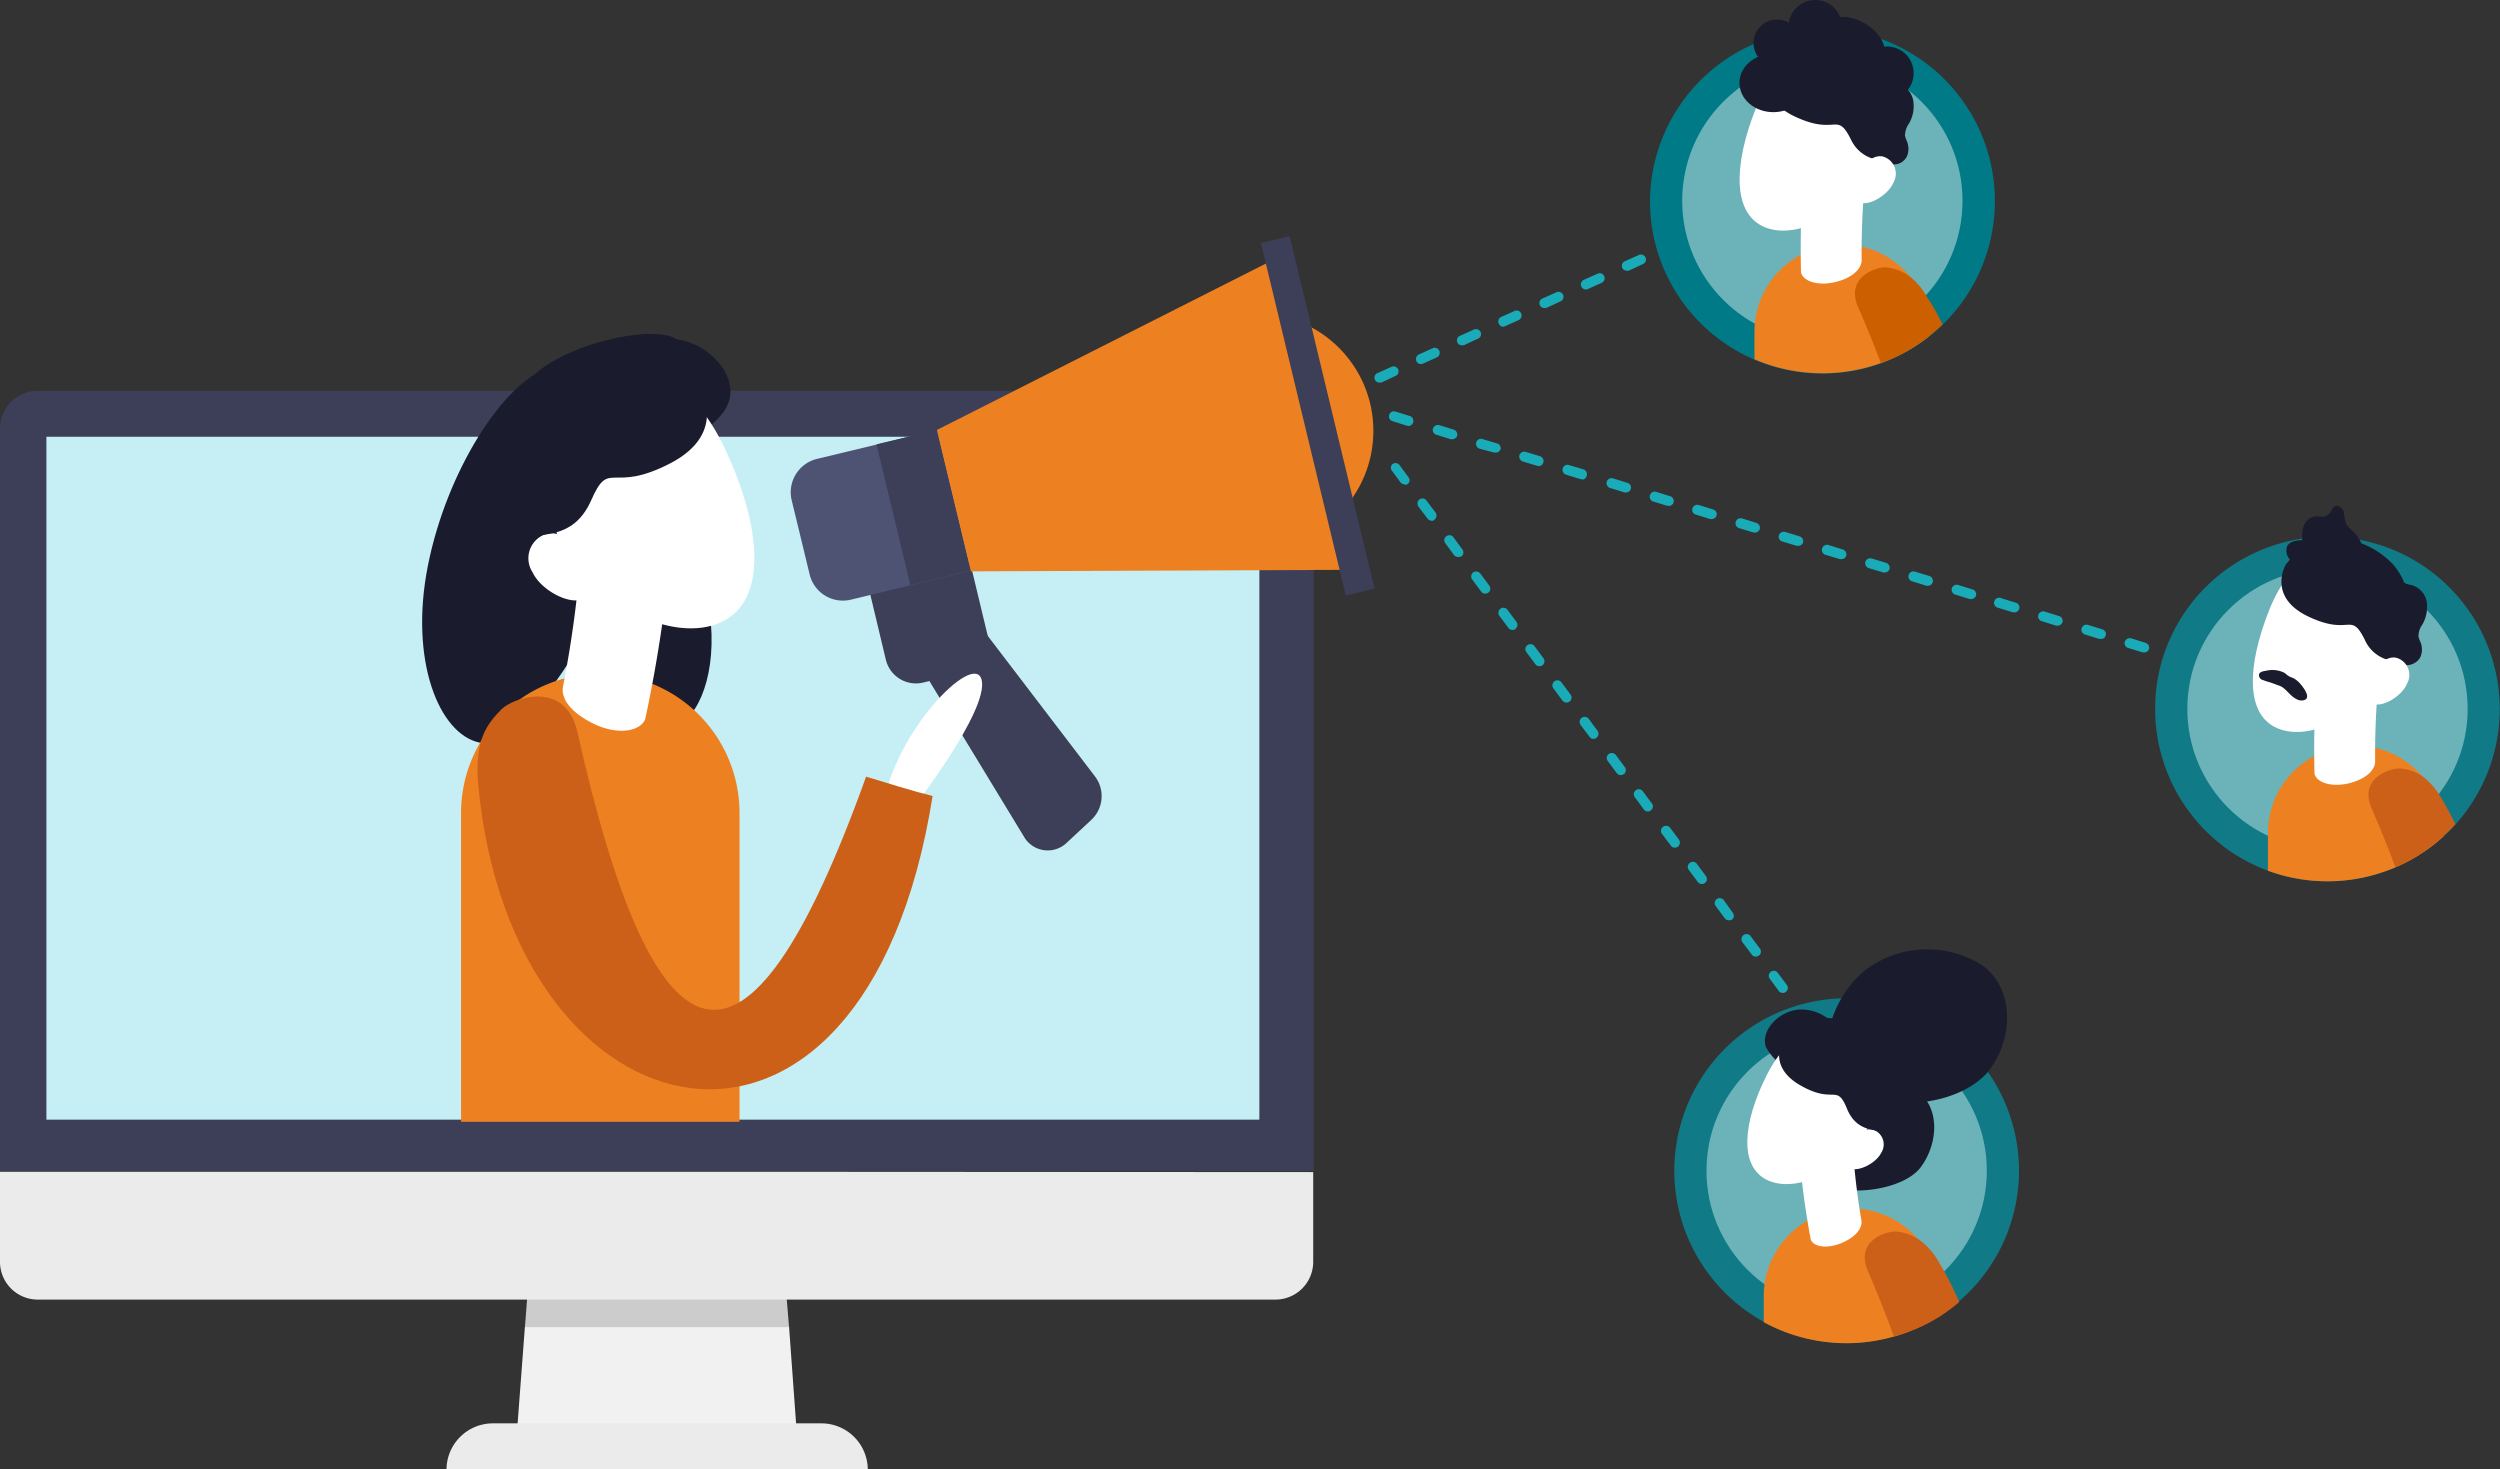
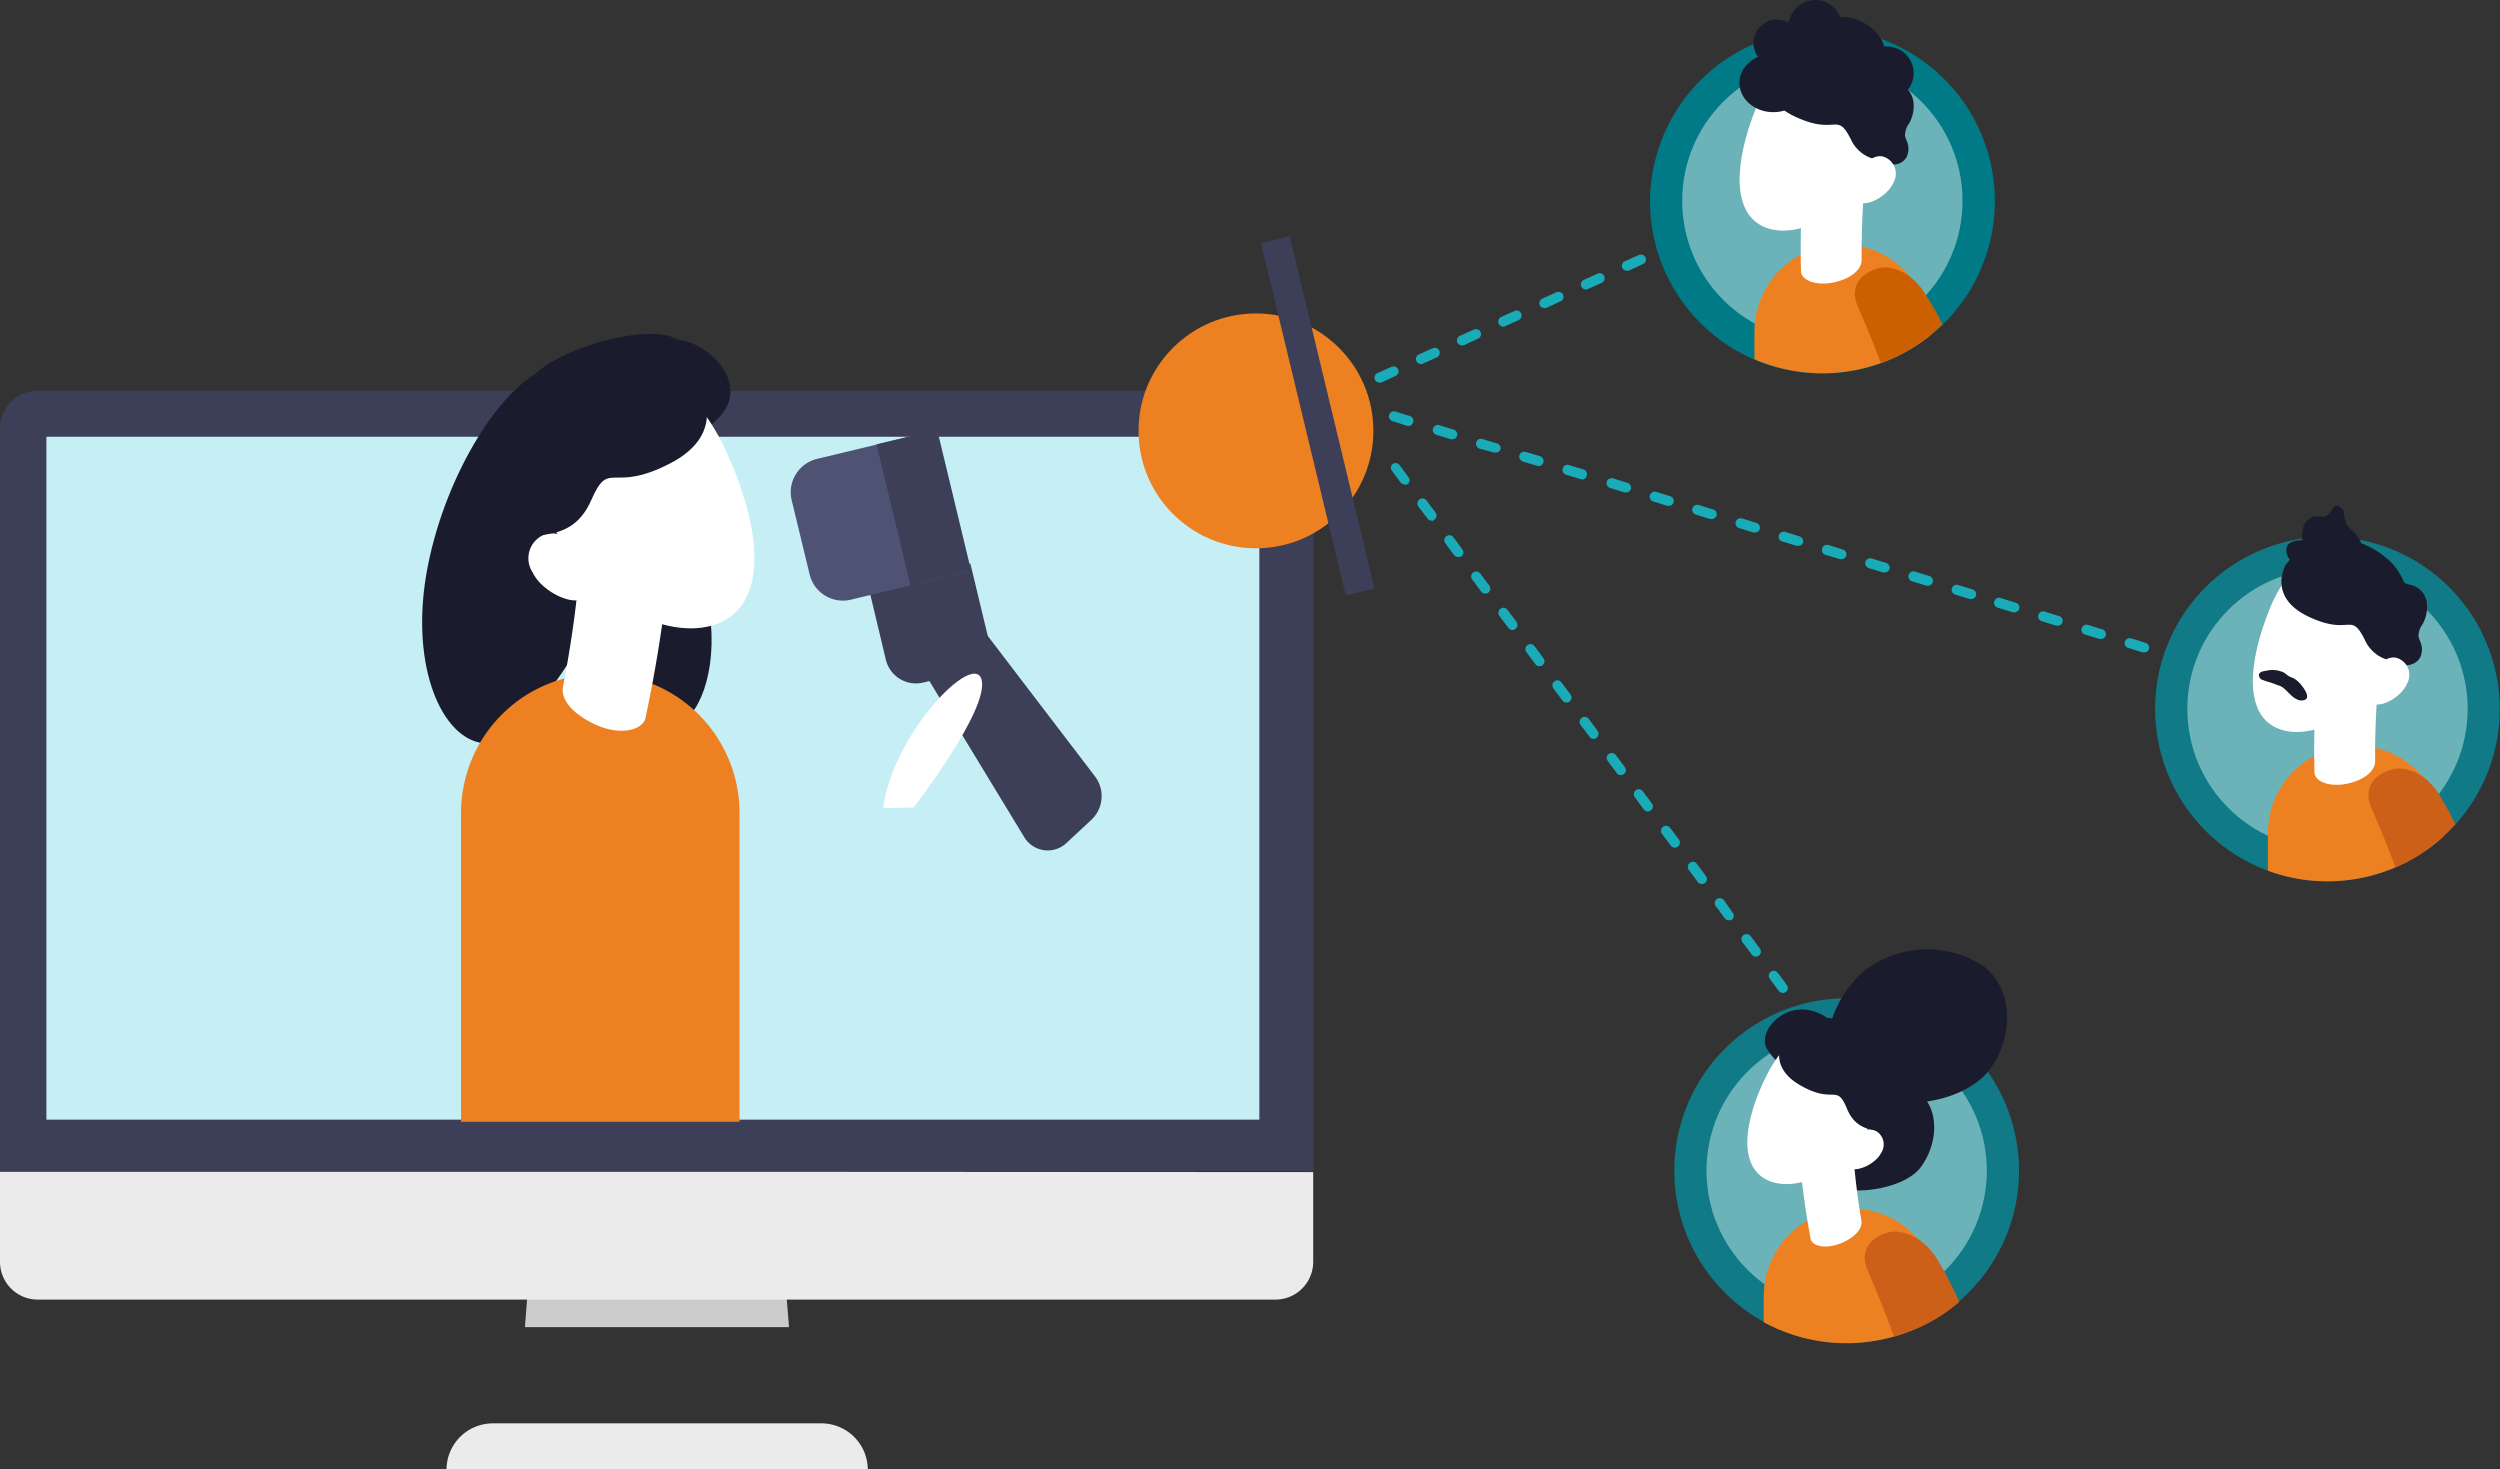
<svg xmlns="http://www.w3.org/2000/svg" viewBox="0 0 161.59 94.98">
  <rect x="0" y="0" width="161.59" height="94.98" fill="#333333" stroke="none" />
  <defs>
    <style>.cls-1{fill:#f1f1f1;}.cls-2{fill:#ccc;}.cls-3{fill:#ebebeb;}.cls-4{fill:#3c3f57;}.cls-5{fill:#c5eff4;}.cls-6{fill:#1aabb9;}.cls-7{fill:#007a86;}.cls-8{fill:#6bb2b9;}.cls-9{fill:#ed8121;}.cls-10{fill:#cc6000;}.cls-11{fill:#fff;}.cls-12{fill:#1a1c2e;}.cls-13{fill:#107a86;}.cls-14{fill:#cc6019;}.cls-15{fill:#4f5373;}</style>
  </defs>
  <g id="レイヤー_2" data-name="レイヤー 2">
    <g id="レイヤー_1-2" data-name="レイヤー 1">
      <g id="グループ_500" data-name="グループ 500">
        <g id="パス_692" data-name="パス 692">
-           <path class="cls-1" d="M33.93,85.73l-.52,6.89H51.5L51,85.73Z" />
-         </g>
+           </g>
        <g id="パス_693" data-name="パス 693">
          <path class="cls-2" d="M50.69,82H34.22l-.29,3.78H51Z" />
        </g>
        <g id="長方形_152" data-name="長方形 152">
          <path class="cls-3" d="M31.83,92H53.09a3,3,0,0,1,3,3H28.86a3,3,0,0,1,3-3Z" />
        </g>
        <g id="パス_694" data-name="パス 694">
          <path class="cls-4" d="M82.47,25.26h-80A2.44,2.44,0,0,0,0,27.7v48H84.91v-48A2.44,2.44,0,0,0,82.47,25.26Z" />
        </g>
        <g id="パス_695" data-name="パス 695">
          <path class="cls-3" d="M50.35,75.74H0v5.8A2.44,2.44,0,0,0,2.44,84h80a2.44,2.44,0,0,0,2.44-2.44h0v-5.8Z" />
        </g>
        <g id="パス_696" data-name="パス 696">
          <path class="cls-5" d="M42.19,28.23H3V72.37H81.4V28.23Z" />
        </g>
      </g>
      <g id="パス_1919" data-name="パス 1919">
        <path class="cls-6" d="M115.23,64.18a.35.35,0,0,1-.26-.13l-.58-.79a.32.32,0,0,1,.52-.38l.58.78a.32.32,0,0,1-.06.45A.31.31,0,0,1,115.23,64.18Zm-1.74-2.35a.3.3,0,0,1-.26-.13l-.59-.78a.33.33,0,1,1,.53-.39l.58.78a.32.32,0,0,1-.07.46A.35.35,0,0,1,113.49,61.83Zm-1.75-2.35a.3.3,0,0,1-.26-.13l-.58-.78a.32.32,0,0,1,.06-.45.33.33,0,0,1,.46.06L112,59a.31.31,0,0,1-.07.45A.31.31,0,0,1,111.74,59.48ZM110,57.14a.35.35,0,0,1-.26-.13l-.58-.78a.32.32,0,0,1,.07-.46.31.31,0,0,1,.45.07l.58.78a.32.32,0,0,1-.06.45A.31.31,0,0,1,110,57.14Zm-1.74-2.35a.3.3,0,0,1-.26-.13l-.59-.78a.33.33,0,0,1,.53-.39l.58.78a.34.34,0,0,1-.07.46A.35.35,0,0,1,108.25,54.79Zm-1.75-2.34a.33.33,0,0,1-.26-.13l-.58-.79a.32.32,0,0,1,.06-.45.32.32,0,0,1,.46.07l.58.78a.31.31,0,0,1-.07.45A.26.26,0,0,1,106.5,52.45Zm-1.75-2.35a.32.32,0,0,1-.26-.13l-.58-.78a.32.32,0,0,1,.07-.46.33.33,0,0,1,.45.07l.58.78A.33.33,0,0,1,105,50,.36.36,0,0,1,104.75,50.1ZM103,47.76a.31.31,0,0,1-.26-.14l-.59-.78a.33.33,0,0,1,.53-.39l.58.79a.33.33,0,0,1-.07.45A.37.37,0,0,1,103,47.76Zm-1.75-2.35a.33.33,0,0,1-.26-.13l-.58-.78a.33.33,0,0,1,.06-.46.32.32,0,0,1,.46.07l.58.78a.32.32,0,0,1-.07.46A.31.31,0,0,1,101.26,45.41Zm-1.75-2.35a.32.32,0,0,1-.26-.13l-.58-.78a.31.31,0,0,1,.07-.45.32.32,0,0,1,.45.06l.58.78a.33.33,0,0,1-.06.46A.36.36,0,0,1,99.51,43.06Zm-1.74-2.34a.33.33,0,0,1-.26-.13l-.59-.79a.33.33,0,0,1,.07-.45.32.32,0,0,1,.46.07l.58.78a.33.33,0,0,1-.07.45A.3.3,0,0,1,97.77,40.72ZM96,38.37a.3.3,0,0,1-.26-.13l-.58-.78a.33.33,0,0,1,.06-.46.34.34,0,0,1,.46.07l.58.78a.32.32,0,0,1-.07.46A.31.31,0,0,1,96,38.37ZM94.27,36A.35.35,0,0,1,94,35.9l-.58-.79a.31.31,0,0,1,.07-.45.32.32,0,0,1,.45.06l.58.79a.32.32,0,0,1-.06.45A.37.37,0,0,1,94.27,36Zm-1.74-2.35a.33.33,0,0,1-.26-.13l-.59-.78a.34.34,0,0,1,.07-.46.32.32,0,0,1,.45.07l.59.78a.34.34,0,0,1-.07.46A.35.35,0,0,1,92.53,33.68Zm-1.75-2.35a.3.3,0,0,1-.26-.13l-.58-.78A.32.32,0,0,1,90,30a.33.33,0,0,1,.46.06l.58.79a.31.31,0,0,1-.07.45A.31.31,0,0,1,90.78,31.33Z" />
      </g>
      <g id="パス_1918" data-name="パス 1918">
        <path class="cls-6" d="M138.59,42.17l-.1,0-.93-.29a.32.32,0,0,1-.22-.4.34.34,0,0,1,.41-.22l.93.29a.33.33,0,0,1,.22.41A.33.33,0,0,1,138.59,42.17Zm-2.8-.87h-.09l-.94-.29a.32.32,0,0,1-.21-.4.33.33,0,0,1,.41-.22l.93.29a.32.32,0,0,1,.21.41A.31.31,0,0,1,135.79,41.3ZM133,40.44h-.1l-.93-.29a.32.32,0,0,1-.22-.4.33.33,0,0,1,.41-.22l.93.29a.32.32,0,0,1,.22.4A.33.33,0,0,1,133,40.44Zm-2.8-.86h-.09l-.94-.29a.33.33,0,1,1,.2-.62l.93.29a.31.31,0,0,1,.21.4A.32.32,0,0,1,130.2,39.58Zm-2.79-.86h-.1l-.93-.29a.33.33,0,0,1-.22-.41.33.33,0,0,1,.41-.21l.93.29a.32.32,0,0,1,.22.4A.33.33,0,0,1,127.41,38.72Zm-2.8-.86h-.09l-.94-.29a.33.33,0,0,1-.21-.41.32.32,0,0,1,.41-.21l.93.28a.33.33,0,0,1,.21.41A.32.32,0,0,1,124.61,37.86ZM121.82,37l-.1,0-.93-.28a.34.34,0,0,1-.22-.41.33.33,0,0,1,.41-.21l.93.28a.34.34,0,0,1,.22.41A.33.33,0,0,1,121.82,37Zm-2.8-.86-.09,0-.94-.28a.33.33,0,0,1,.2-.63l.93.29a.33.33,0,0,1,.21.41A.32.32,0,0,1,119,36.14Zm-2.79-.86-.1,0L115.2,35a.32.32,0,0,1-.22-.4.34.34,0,0,1,.41-.22l.93.29a.33.33,0,0,1,.22.41A.33.33,0,0,1,116.23,35.28Zm-2.8-.86-.09,0-.94-.29a.32.32,0,0,1-.21-.4.33.33,0,0,1,.41-.22l.93.29a.33.33,0,0,1,.21.41A.32.32,0,0,1,113.43,34.42Zm-2.79-.87h-.1l-.93-.29a.32.32,0,0,1-.22-.4.33.33,0,0,1,.41-.22l.93.29a.32.32,0,0,1,.22.4A.33.33,0,0,1,110.64,33.55Zm-2.8-.86h-.09l-.94-.29a.33.33,0,0,1,.2-.62l.93.29a.32.32,0,0,1-.1.63Zm-2.79-.86H105l-.93-.29a.32.32,0,1,1,.19-.62l.93.29a.32.32,0,0,1,.22.4A.33.33,0,0,1,105.05,31.83Zm-2.8-.86h-.09l-.94-.29a.33.33,0,0,1-.21-.41.31.31,0,0,1,.4-.21l.94.28a.33.33,0,0,1,.21.41A.32.32,0,0,1,102.25,31Zm-2.79-.86-.1,0-.93-.28a.34.34,0,0,1-.22-.41.33.33,0,0,1,.41-.21l.93.28a.33.33,0,0,1-.09.64Zm-2.8-.86-.09,0L95.63,29a.33.33,0,0,1-.21-.41.31.31,0,0,1,.4-.21l.94.28A.33.33,0,0,1,97,29,.32.32,0,0,1,96.66,29.25Zm-2.79-.86-.1,0-.93-.29a.32.32,0,0,1-.22-.4.34.34,0,0,1,.41-.22l.93.29a.33.33,0,0,1,.22.41A.34.34,0,0,1,93.87,28.39Zm-2.8-.86-.09,0L90,27.22a.32.32,0,0,1-.21-.4.32.32,0,0,1,.4-.22l.94.29a.33.33,0,0,1,.21.41A.32.32,0,0,1,91.07,27.53Z" />
      </g>
      <g id="線_8" data-name="線 8">
        <path class="cls-6" d="M89.18,24.73a.32.32,0,0,1-.13-.62l.89-.4a.33.33,0,0,1,.43.16.32.32,0,0,1-.17.43l-.88.41A.34.34,0,0,1,89.18,24.73Zm2.67-1.2a.32.32,0,0,1-.3-.19.33.33,0,0,1,.16-.43l.89-.4a.32.32,0,0,1,.43.16.33.33,0,0,1-.16.43l-.89.4A.31.31,0,0,1,91.85,23.53Zm2.66-1.21a.32.32,0,0,1-.13-.62l.89-.4a.33.33,0,0,1,.43.16.32.32,0,0,1-.17.43l-.88.41A.34.34,0,0,1,94.51,22.32Zm2.67-1.2a.32.32,0,0,1-.3-.19A.33.33,0,0,1,97,20.5l.89-.4a.32.32,0,0,1,.43.16.33.33,0,0,1-.16.43l-.89.4A.31.31,0,0,1,97.18,21.12Zm2.66-1.21a.32.32,0,0,1-.13-.62l.89-.4a.33.33,0,0,1,.43.16.32.32,0,0,1-.17.43l-.88.41A.34.34,0,0,1,99.84,19.91Zm2.67-1.2a.32.32,0,0,1-.3-.19.33.33,0,0,1,.16-.43l.89-.4a.32.32,0,0,1,.43.16.33.33,0,0,1-.16.43l-.89.4A.31.31,0,0,1,102.51,18.71Zm2.66-1.21a.32.32,0,0,1-.13-.62l.89-.4a.33.33,0,0,1,.43.16.32.32,0,0,1-.17.43l-.88.41A.34.34,0,0,1,105.17,17.5Zm2.67-1.2a.32.32,0,0,1-.3-.19.33.33,0,0,1,.16-.43l.89-.4a.32.32,0,0,1,.43.16.33.33,0,0,1-.16.43l-.89.4A.31.31,0,0,1,107.84,16.3Zm2.66-1.21a.32.32,0,0,1-.13-.62l.89-.4a.33.33,0,0,1,.43.16.32.32,0,0,1-.17.43l-.88.41A.34.34,0,0,1,110.5,15.09Z" />
      </g>
      <g id="グループ_504" data-name="グループ 504">
        <g id="パス_697" data-name="パス 697">
          <path class="cls-7" d="M106.65,13a11.14,11.14,0,0,0,18.08,8.72,9.63,9.63,0,0,0,.83-.73,11.14,11.14,0,0,0-4-18.48,10.83,10.83,0,0,0-2.5-.59l-.26,0c-.32,0-.64,0-1,0h0a10.35,10.35,0,0,0-1.67.13l-.5.08h0a10.59,10.59,0,0,0-2.26.71A11.15,11.15,0,0,0,106.65,13Z" />
        </g>
        <g id="楕円形_18" data-name="楕円形 18">
          <circle class="cls-8" cx="117.79" cy="12.98" r="9.06" />
        </g>
        <g id="グループ_503" data-name="グループ 503">
          <g id="パス_698" data-name="パス 698">
            <path class="cls-9" d="M113.4,21.46v1.76a11.12,11.12,0,0,0,11.33-1.52v-.24a5.67,5.67,0,0,0-5.67-5.67,5.69,5.69,0,0,0-4,1.66A5.64,5.64,0,0,0,113.4,21.46Z" />
          </g>
          <g id="グループ_501" data-name="グループ 501">
            <g id="パス_699" data-name="パス 699">
              <path class="cls-10" d="M120.1,19.85c.57,1.3,1.06,2.51,1.47,3.62a11.06,11.06,0,0,0,3.16-1.77c.29-.23.56-.47.83-.73-.28-.58-.6-1.17-1-1.76a4.32,4.32,0,0,0-1.23-1.42,3.08,3.08,0,0,0-1.34-.5C121.4,17.19,119.23,17.85,120.1,19.85Z" />
            </g>
          </g>
          <g id="グループ_502" data-name="グループ 502">
            <g id="パス_700" data-name="パス 700">
              <path class="cls-11" d="M121.29,10.18c-1.43,3.53-5.05,5.39-7.21,4.51s-2-4.15-.59-7.68,3.91-4.61,6.07-3.73S122.73,6.66,121.29,10.18Z" />
            </g>
            <g id="パス_701" data-name="パス 701">
              <path class="cls-11" d="M120.68,10.31l-4-.39a64.77,64.77,0,0,0-.27,7.69c.15.6,1.14.88,2.22.62s1.67-.83,1.7-1.38h0A52.06,52.06,0,0,1,120.68,10.31Z" />
            </g>
            <g id="パス_702" data-name="パス 702">
              <path class="cls-12" d="M114.55,4.1l.27-.33a.87.87,0,0,1-.19-.84c.16-.34.6-.4,1-.42a1.93,1.93,0,0,1,.12-1,.9.9,0,0,1,.78-.54c.32,0,.5.11.77-.12s.23-.4.41-.52.52.09.59.35a4.15,4.15,0,0,0,.16.78,1.87,1.87,0,0,0,.45.48,2.63,2.63,0,0,1,.53.78,5.5,5.5,0,0,1,2,1.31,4,4,0,0,1,.77,1.22.57.57,0,0,0,.13.08,1.83,1.83,0,0,0,.32.07,1.4,1.4,0,0,1,1,1.08A2.24,2.24,0,0,1,123.38,8a1.36,1.36,0,0,0-.25.77,2.06,2.06,0,0,0,.12.35,1.26,1.26,0,0,1,0,1,.94.94,0,0,1-.87.51,2.11,2.11,0,0,1-.36-.09c-.19-.07-.45-.13-.7-.22A2.3,2.3,0,0,1,119.63,9c-.93-1.84-.91-.19-3.62-1.47S114.55,4.1,114.55,4.1Z" />
            </g>
            <g id="パス_703" data-name="パス 703">
              <path class="cls-11" d="M122.39,11.79c-.34.82-1.58,1.54-2.17,1.3s-.48-1-.14-1.79,1.13-1.39,1.72-1.15A1.15,1.15,0,0,1,122.39,11.79Z" />
            </g>
            <g id="楕円形_19" data-name="楕円形 19">
              <ellipse class="cls-12" cx="114.62" cy="5.36" rx="2.19" ry="1.89" />
            </g>
            <g id="楕円形_20" data-name="楕円形 20">
              <ellipse class="cls-12" cx="119.8" cy="2.76" rx="1.45" ry="2.19" transform="translate(57.51 105.13) rotate(-60)" />
            </g>
            <g id="楕円形_21" data-name="楕円形 21">
              <circle class="cls-12" cx="121.96" cy="4.73" r="1.73" />
            </g>
            <g id="楕円形_22" data-name="楕円形 22">
              <circle class="cls-12" cx="117.33" cy="1.73" r="1.73" />
            </g>
            <g id="楕円形_23" data-name="楕円形 23">
              <circle class="cls-12" cx="114.86" cy="2.78" r="1.52" />
            </g>
          </g>
        </g>
      </g>
      <g id="グループ_507" data-name="グループ 507">
        <g id="パス_704" data-name="パス 704">
          <path class="cls-13" d="M108.22,75.67a11.14,11.14,0,1,0,11.15-11.14H119A11.15,11.15,0,0,0,108.22,75.67Z" />
        </g>
        <g id="楕円形_24" data-name="楕円形 24">
          <circle class="cls-8" cx="119.36" cy="75.67" r="9.06" />
        </g>
        <g id="グループ_506" data-name="グループ 506">
          <g id="パス_705" data-name="パス 705">
            <path class="cls-9" d="M114,83.78v1.68a11.16,11.16,0,0,0,11.34-.39V83.78a5.68,5.68,0,0,0-5.21-5.65l-.46,0A5.67,5.67,0,0,0,114,83.78Z" />
          </g>
          <g id="グループ_505" data-name="グループ 505">
            <g id="パス_706" data-name="パス 706">
              <path class="cls-14" d="M120.74,82.17c.67,1.55,1.23,3,1.68,4.22a11.16,11.16,0,0,0,3-1.32,13.32,13.32,0,0,0,1.22-.91,21,21,0,0,0-1.35-2.63A4.34,4.34,0,0,0,124,80.1a3.19,3.19,0,0,0-1.34-.49C122,79.51,119.86,80.17,120.74,82.17Z" />
            </g>
          </g>
          <g id="パス_707" data-name="パス 707">
            <path class="cls-12" d="M116.33,65.25A2.86,2.86,0,0,1,119.05,67a2.1,2.1,0,0,1-1.49,2.5,3.52,3.52,0,0,1-3.42-1.83C113.78,66.6,115,65.32,116.33,65.25Z" />
          </g>
          <g id="パス_708" data-name="パス 708">
            <path class="cls-12" d="M120.69,62.61a6.65,6.65,0,0,1,7.51-.17c2.06,1.59,1.89,4.77.37,6.74s-6,3.08-9.27.93C117.13,68.67,118.17,64.53,120.69,62.61Z" />
          </g>
          <g id="パス_709" data-name="パス 709">
            <path class="cls-12" d="M118.51,70.79a4.77,4.77,0,0,1,5.45-.25c1.48,1.13,1.29,3.47.16,4.94s-5,2-6.5.83S116.65,72.24,118.51,70.79Z" />
          </g>
          <g id="パス_710" data-name="パス 710">
            <path class="cls-11" d="M120.77,72.82c-1.5,3-4.78,4.35-6.59,3.43s-1.49-3.76,0-6.73,3.73-3.75,5.55-2.84S122.26,69.85,120.77,72.82Z" />
          </g>
          <g id="パス_711" data-name="パス 711">
            <path class="cls-11" d="M121.59,74.52c-.35.69-1.48,1.23-2,1s-.34-.88,0-1.57,1.08-1.14,1.58-.89A1,1,0,0,1,121.59,74.52Z" />
          </g>
          <g id="パス_712" data-name="パス 712">
            <path class="cls-12" d="M122.15,71.14a5.33,5.33,0,0,0-.82-3.65c-1.15-1.44-4.08-2.76-6-.44,0,0-1.23,1.78,1,3.08s2.37-.14,3.05,1.53,2.1,1.23,2.2,1.59Z" />
          </g>
          <g id="パス_713" data-name="パス 713">
            <path class="cls-11" d="M119.7,73.23l-3.49.21a54.69,54.69,0,0,0,.83,6.68c.2.5,1.1.6,2,.22s1.33-.94,1.28-1.42h0A47.06,47.06,0,0,1,119.7,73.23Z" />
          </g>
        </g>
      </g>
      <g id="グループ_511" data-name="グループ 511">
        <g id="パス_714" data-name="パス 714">
          <path class="cls-13" d="M139.3,45.82a11.14,11.14,0,0,0,18.62,8.26,9.81,9.81,0,0,0,.79-.79,11.14,11.14,0,1,0-19.23-9.49,11.32,11.32,0,0,0-.18,2Z" />
        </g>
        <g id="楕円形_25" data-name="楕円形 25">
          <circle class="cls-8" cx="150.44" cy="45.82" r="9.06" />
        </g>
        <g id="グループ_510" data-name="グループ 510">
          <g id="パス_715" data-name="パス 715">
            <path class="cls-9" d="M146.59,53.86v2.42a11.16,11.16,0,0,0,11.33-2.2v-.22a5.68,5.68,0,0,0-4.41-5.53,5.86,5.86,0,0,0-1.26-.13,5.65,5.65,0,0,0-5.66,5.66Z" />
          </g>
          <g id="グループ_508" data-name="グループ 508">
            <g id="パス_716" data-name="パス 716">
              <path class="cls-14" d="M153.29,52.25c.6,1.38,1.11,2.65,1.54,3.81a10.94,10.94,0,0,0,3.09-2c.27-.25.54-.51.79-.79-.27-.55-.58-1.12-.91-1.68a4.55,4.55,0,0,0-1.23-1.42,3,3,0,0,0-1.34-.49C154.59,49.59,152.42,50.25,153.29,52.25Z" />
            </g>
          </g>
          <g id="グループ_509" data-name="グループ 509">
            <g id="パス_717" data-name="パス 717">
              <path class="cls-11" d="M154.48,42.59c-1.43,3.52-5,5.38-7.21,4.51s-2-4.16-.59-7.69,3.91-4.61,6.07-3.73S155.92,39.06,154.48,42.59Z" />
            </g>
            <g id="パス_718" data-name="パス 718">
              <path class="cls-11" d="M153.87,42.71l-4-.39a64.86,64.86,0,0,0-.27,7.69c.15.6,1.14.88,2.22.62s1.67-.83,1.7-1.38h0A52.15,52.15,0,0,1,153.87,42.71Z" />
            </g>
            <g id="パス_719" data-name="パス 719">
              <path class="cls-12" d="M146.45,43.36a1.75,1.75,0,0,1,1.17.11c.13.08.23.19.35.25s.19.08.28.12a1.69,1.69,0,0,1,.49.43c.2.24.69.91.11,1a.6.6,0,0,1-.39-.07c-.4-.18-.65-.62-1-.82a1.09,1.09,0,0,0-.23-.09,6.28,6.28,0,0,0-.73-.25l-.33-.12a.34.34,0,0,1-.16-.29C146,43.46,146.25,43.38,146.45,43.36Z" />
            </g>
            <g id="パス_720" data-name="パス 720">
              <path class="cls-12" d="M147.74,36.5l.27-.33a.86.86,0,0,1-.19-.84c.15-.34.6-.4,1-.42a1.83,1.83,0,0,1,.12-1,.92.92,0,0,1,.78-.54c.32,0,.5.11.77-.12s.22-.4.41-.52.52.09.59.35a4.15,4.15,0,0,0,.16.78,1.84,1.84,0,0,0,.44.48,2.48,2.48,0,0,1,.54.78,5.5,5.5,0,0,1,2,1.31,4.25,4.25,0,0,1,.77,1.23l.13.07a1.67,1.67,0,0,0,.32.08,1.37,1.37,0,0,1,1,1.07,2.28,2.28,0,0,1-.28,1.49,1.31,1.31,0,0,0-.25.77,2,2,0,0,0,.12.34,1.26,1.26,0,0,1,0,1,1,1,0,0,1-.87.51,2.22,2.22,0,0,1-.37-.09l-.69-.21a2.31,2.31,0,0,1-1.67-1.36c-.93-1.84-.91-.19-3.62-1.47S147.74,36.5,147.74,36.5Z" />
            </g>
            <g id="パス_721" data-name="パス 721">
              <path class="cls-11" d="M155.58,44.19c-.34.82-1.58,1.54-2.17,1.3s-.48-1-.14-1.79,1.13-1.39,1.72-1.15A1.15,1.15,0,0,1,155.58,44.19Z" />
            </g>
          </g>
        </g>
      </g>
      <g id="グループ_512" data-name="グループ 512">
        <g id="パス_722" data-name="パス 722">
          <path class="cls-4" d="M64.3,43l-4.64,1.12a2,2,0,0,1-2.4-1.47L56.15,38l6.57-1.58Z" />
        </g>
        <g id="パス_723" data-name="パス 723">
          <path class="cls-15" d="M55,38.76l7.77-1.87-2.19-9.1-7.77,1.87a2.22,2.22,0,0,0-1.64,2.67l1.16,4.79A2.21,2.21,0,0,0,55,38.76Z" />
        </g>
        <g id="長方形_153" data-name="長方形 153">
          <rect class="cls-4" x="57.69" y="28.13" width="4.01" height="9.36" transform="translate(-6.02 14.88) rotate(-13.54)" />
        </g>
        <g id="パス_724" data-name="パス 724">
          <path class="cls-4" d="M70.53,53l-1.61,1.5a1.77,1.77,0,0,1-2.49-.09,1.48,1.48,0,0,1-.22-.29L58.59,41.58l3.84-2.33,8.35,10.94A2.1,2.1,0,0,1,70.53,53Z" />
        </g>
        <g id="楕円形_26" data-name="楕円形 26">
          <circle class="cls-9" cx="81.18" cy="27.85" r="7.59" />
        </g>
        <g id="パス_725" data-name="パス 725">
-           <path class="cls-9" d="M60.56,27.79l2.2,9.14,24.86-.1L82.9,16.49Z" />
-         </g>
+           </g>
        <g id="長方形_154" data-name="長方形 154">
          <rect class="cls-4" x="84.22" y="15.17" width="1.91" height="23.43" transform="translate(-3.93 20.68) rotate(-13.54)" />
        </g>
      </g>
      <g id="グループ_514" data-name="グループ 514">
        <g id="パス_726" data-name="パス 726">
          <path class="cls-12" d="M43.55,21.91A4.74,4.74,0,0,0,39,24.7c-.63,1.75.69,3.6,2.36,4.2s5.09-1.12,5.73-2.88S45.79,22.1,43.55,21.91Z" />
        </g>
        <g id="パス_727" data-name="パス 727">
          <path class="cls-12" d="M35.36,23.81c-2.84,1-6.48,6.61-7.7,12.74S28.37,47.45,31,48s8.34-7.88,9.56-14S39,22.51,35.36,23.81Z" />
        </g>
        <g id="パス_728" data-name="パス 728">
          <path class="cls-12" d="M42.32,32c1.57.82,3.31,4.48,3.63,8.29s-1.09,6.57-2.63,6.7S39,41.61,38.71,37.8,40.34,31,42.32,32Z" />
        </g>
        <g id="パス_729" data-name="パス 729">
          <path class="cls-11" d="M35.87,34.22c2.33,5,7.69,7.4,10.73,6s2.62-6.14.3-11.13-6-6.36-9-4.94S33.54,29.24,35.87,34.22Z" />
        </g>
        <g id="パス_730" data-name="パス 730">
          <path class="cls-11" d="M34.43,37c.54,1.16,2.39,2.11,3.22,1.72s.62-1.43.07-2.6S36,34.18,35.15,34.57A1.65,1.65,0,0,0,34.43,37Z" />
        </g>
        <g id="パス_731" data-name="パス 731">
          <path class="cls-12" d="M33.66,31.39s-.44-3.69,1.52-6,6.86-4.37,10-.44c0,0,2,3-1.86,5s-3.91-.34-5.11,2.39-3.52,1.93-3.72,2.52Z" />
        </g>
        <g id="パス_732" data-name="パス 732">
          <path class="cls-11" d="M59.05,52.19s4.87-6.29,4.4-8.24-5.79,3.52-6.36,8.29Z" />
        </g>
        <g id="長方形_155" data-name="長方形 155">
          <path class="cls-9" d="M38.8,43.55h0a9,9,0,0,1,9,9V72.51h-18V52.57A9,9,0,0,1,38.8,43.55Z" />
        </g>
        <g id="パス_733" data-name="パス 733">
          <path class="cls-11" d="M37.61,35l5.75.5a89.23,89.23,0,0,1-1.66,11c-.36.82-1.85,1-3.31.29s-2.15-1.61-2-2.41h0A74.38,74.38,0,0,0,37.61,35Z" />
        </g>
        <g id="グループ_513" data-name="グループ 513">
          <g id="パス_734" data-name="パス 734">
-             <path class="cls-14" d="M60.28,51.45c-1.42-.35-2.88-.83-4.3-1.25C48.21,71.87,42.3,69.53,37.32,47.31c-.76-3.4-4.17-2.21-4.9-1.47-.94.95-1.77,2-1.51,4.87C33.09,74.19,55.86,79.34,60.28,51.45Z" />
-           </g>
+             </g>
        </g>
      </g>
      <g id="楕円形_36" data-name="楕円形 36">
        <ellipse class="cls-12" cx="39.06" cy="23.76" rx="5.17" ry="1.67" transform="translate(-5.16 12.15) rotate(-16.6)" />
      </g>
    </g>
  </g>
</svg>